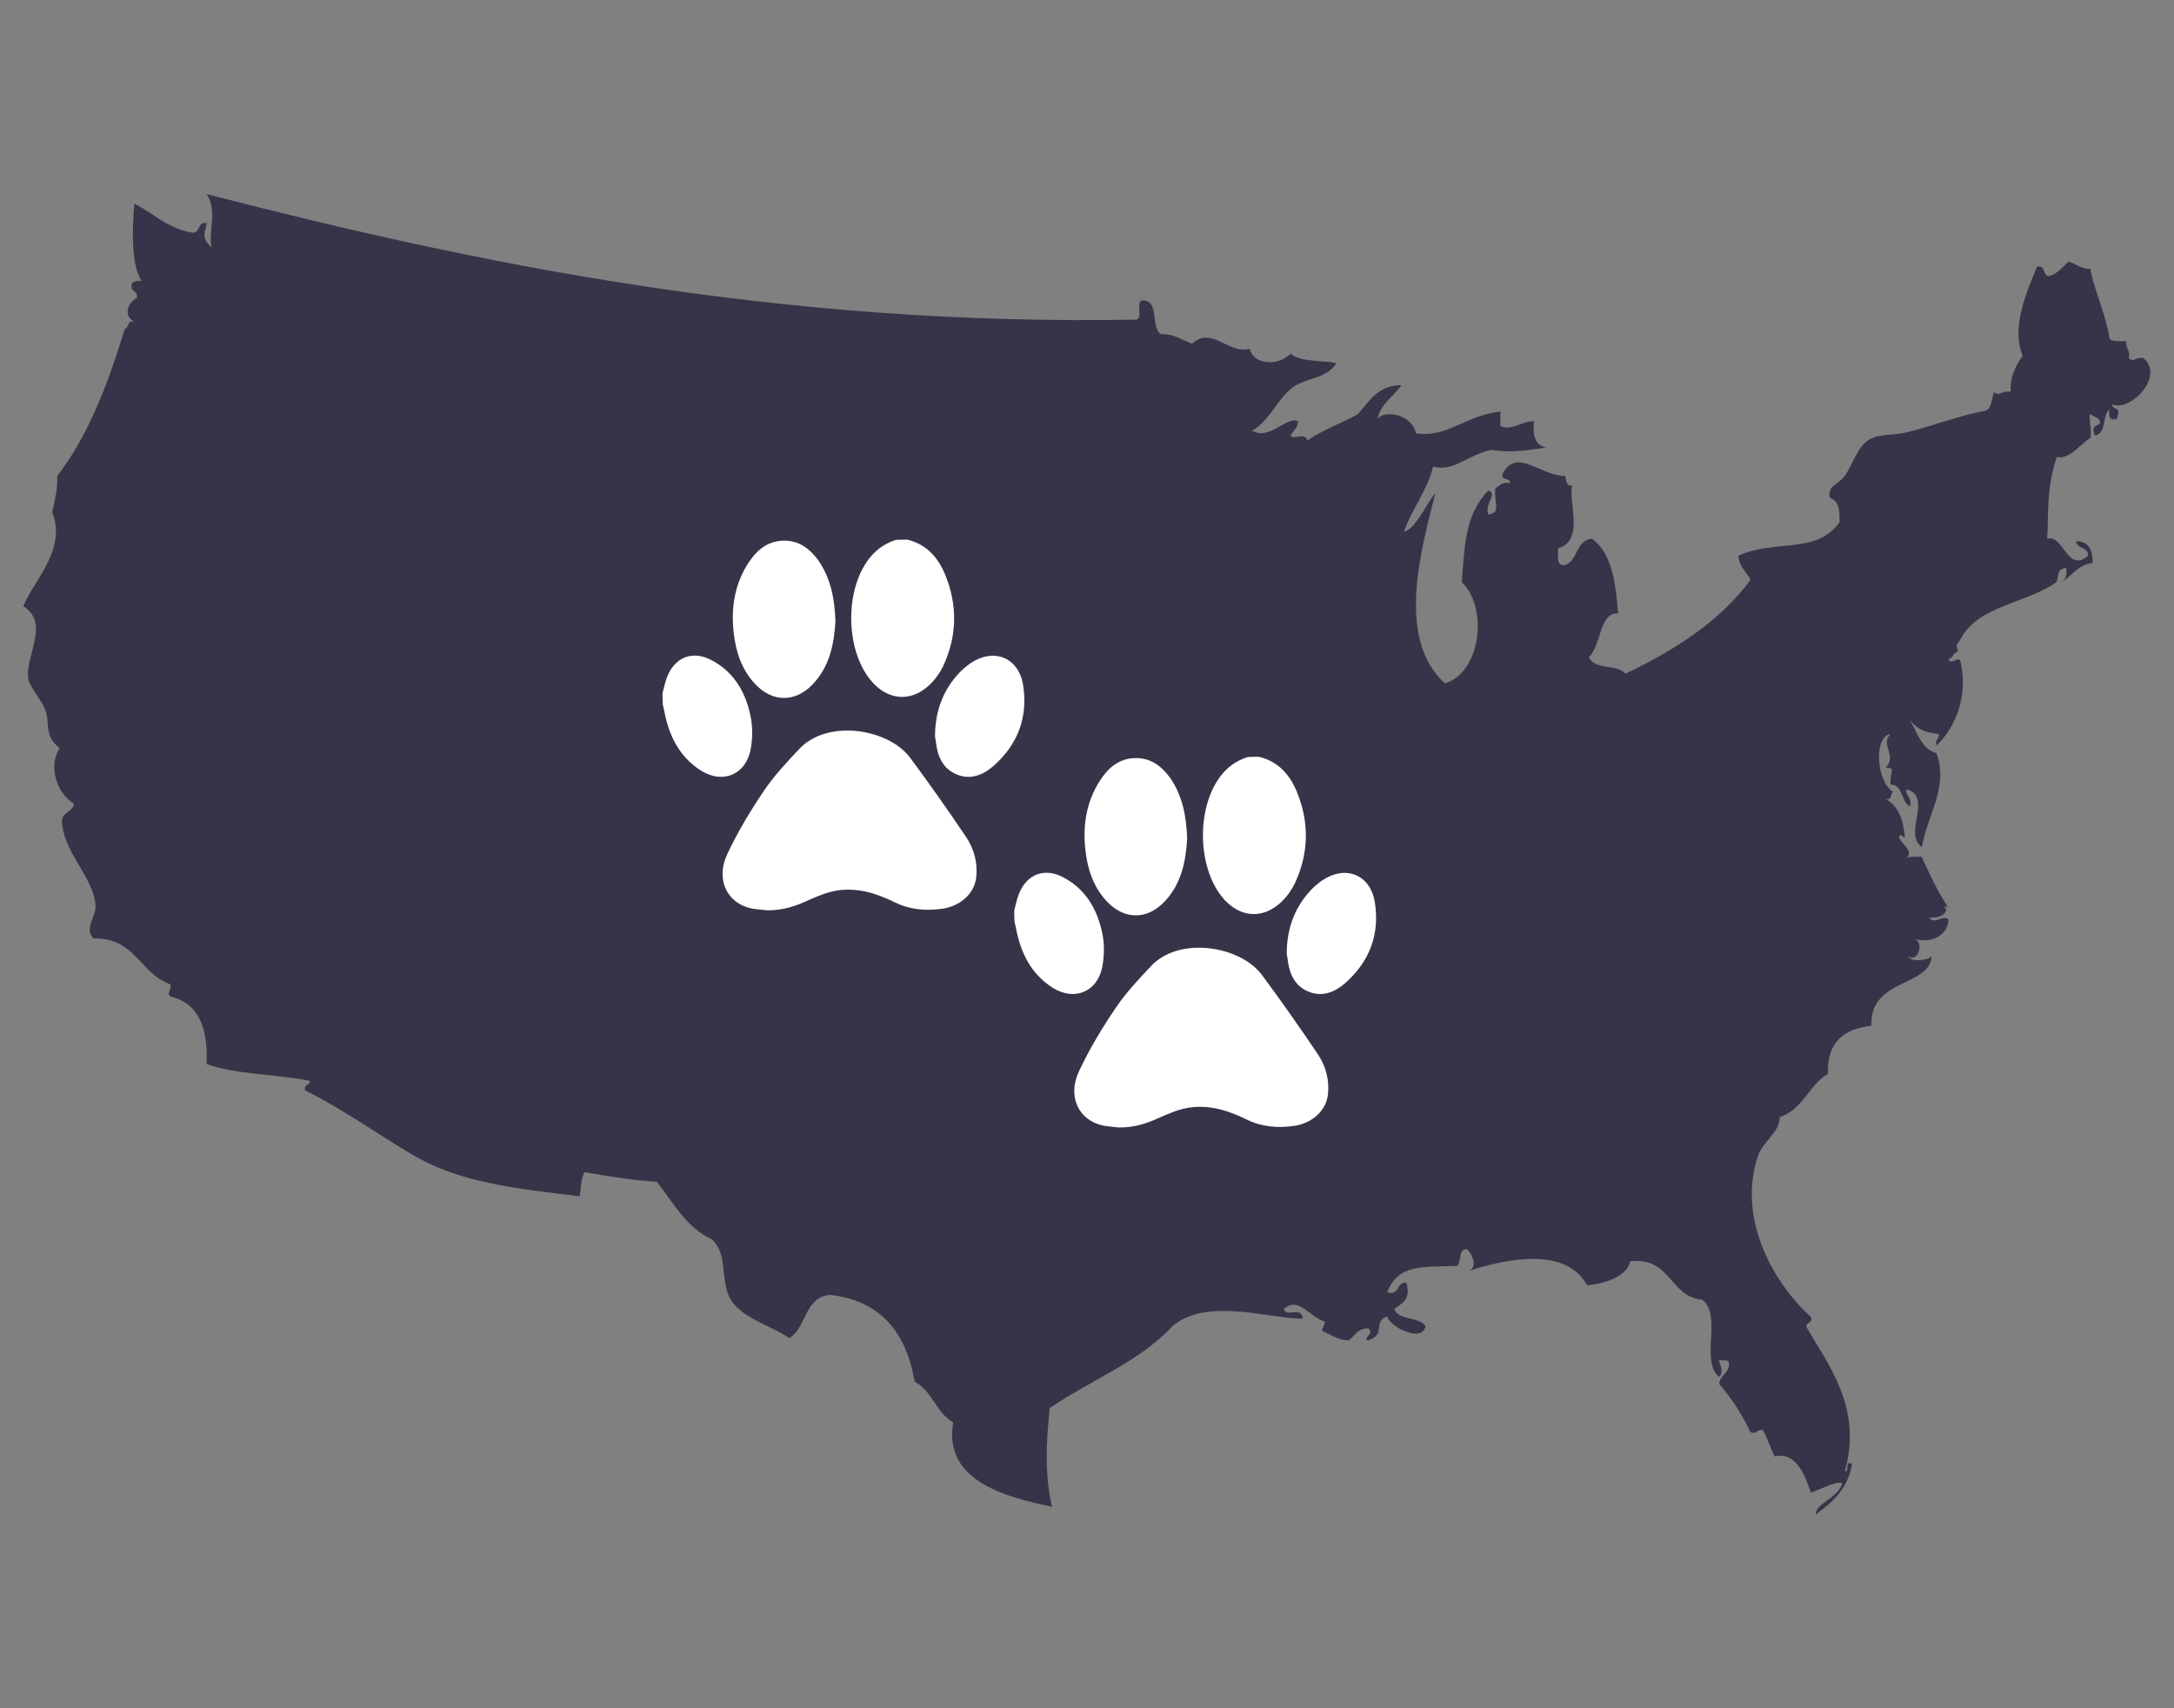
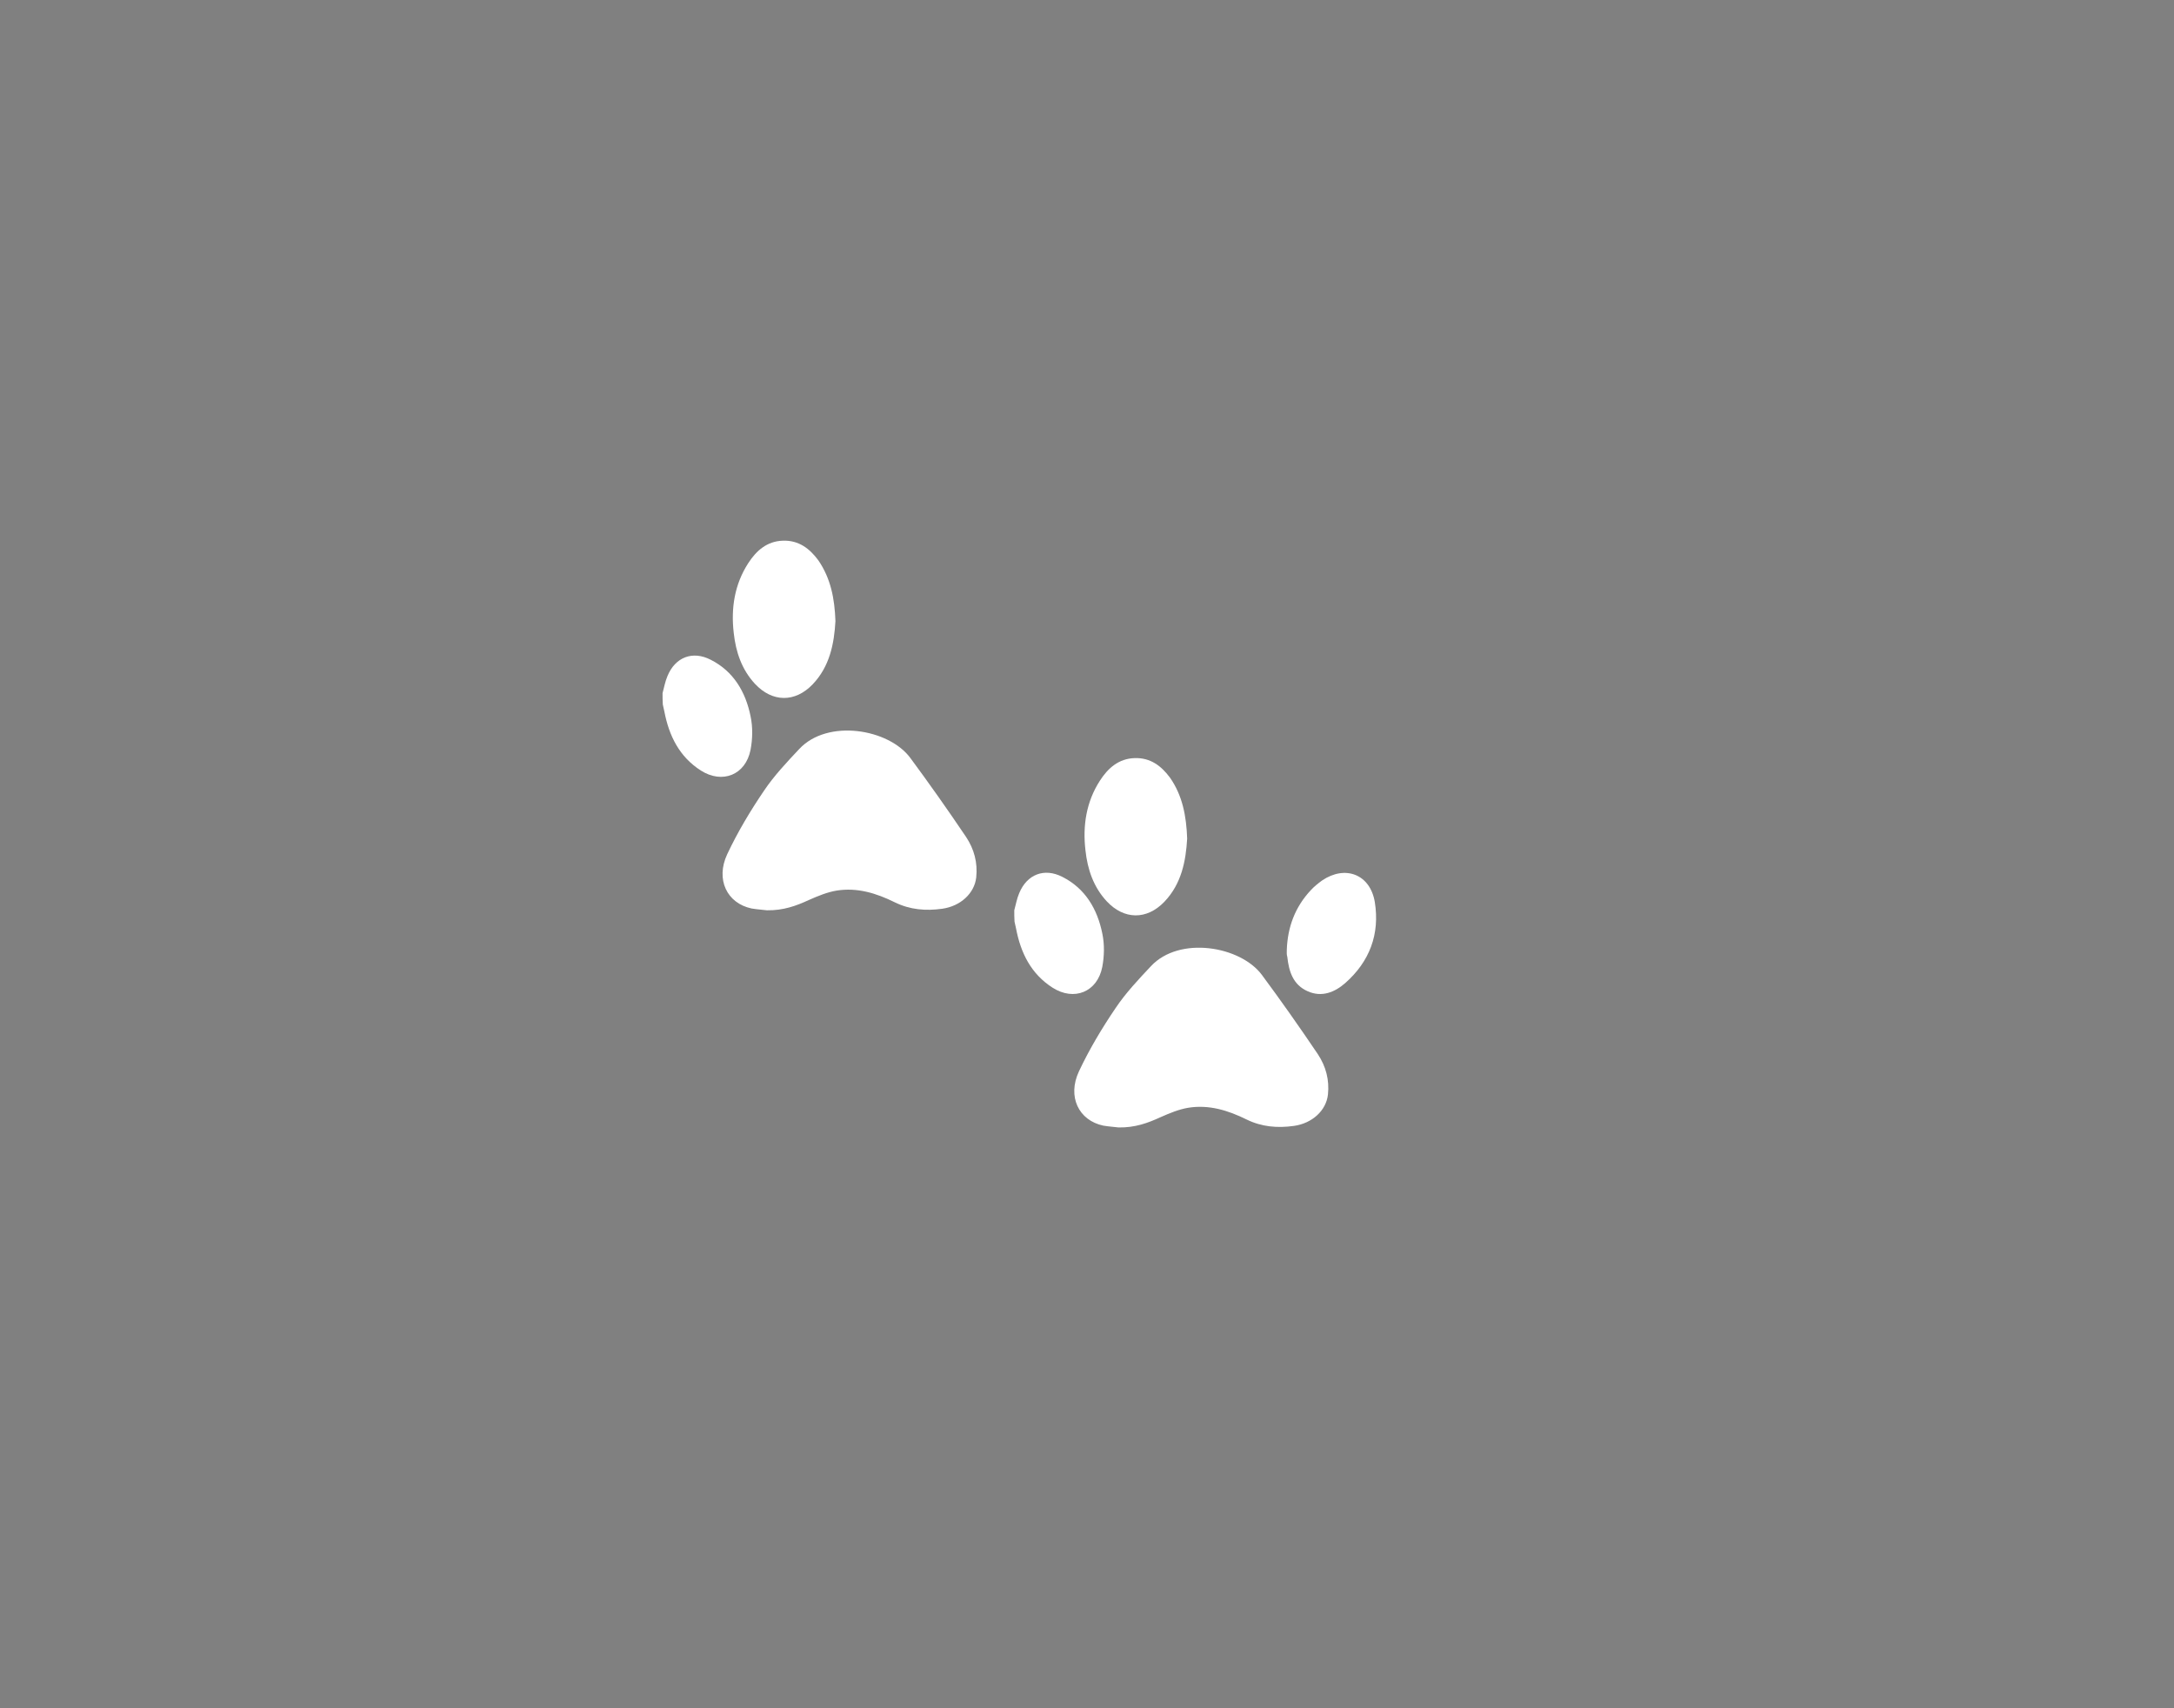
<svg xmlns="http://www.w3.org/2000/svg" version="1.1" x="0px" y="0px" viewBox="0 0 84 66" style="enable-background:new 0 0 84 66;" xml:space="preserve">
  <rect x="0" y="0" width="84" height="66" fill="#808080" stroke="none" />
  <style type="text/css">
	.st0{fill:#373449;}
	.st1{fill:#E2B7A7;}
	.st2{fill:#D9D0E2;}
	.st3{fill:#D4DAE9;}
	.st4{fill:#FFFFFF;}
	.st5{fill:#F05A29;}
	.st6{fill:#E5A280;}
	.st7{fill:#FAAF40;}
	.st8{fill-rule:evenodd;clip-rule:evenodd;fill:#FFFFFF;}
	.st9{fill:none;}
	.st10{opacity:0.5;}
	.st11{opacity:0.5;fill:#E5A280;}
	.st12{opacity:0.5;fill-rule:evenodd;clip-rule:evenodd;fill:#E5A280;}
	.st13{fill-rule:evenodd;clip-rule:evenodd;fill:#D9D0E2;}
	.st14{fill-rule:evenodd;clip-rule:evenodd;fill:#FAAF40;}
	.st15{fill:#32263D;}
	.st16{fill:none;stroke:#000000;stroke-miterlimit:10;}
	.st17{opacity:0.6;fill:#F58220;}
	.st18{fill:none;stroke:#FFFFFF;stroke-width:9.401;stroke-miterlimit:10;}
	.st19{opacity:0.7;}
	.st20{fill:#F58220;}
	.st21{fill-rule:evenodd;clip-rule:evenodd;fill:#373449;}
	.st22{fill-rule:evenodd;clip-rule:evenodd;fill:#F05A29;}
	.st23{fill:#D8D4CB;}
	.st24{fill:none;stroke:#D8D4CB;stroke-width:1.494;stroke-miterlimit:10;}
	.st25{opacity:0.7;fill:#F58220;}
	.st26{fill:none;stroke:#D8D4CB;stroke-width:2.097;stroke-miterlimit:10;}
	.st27{fill:#3E273F;}
</style>
  <g id="Backgrounds">
</g>
  <g id="Text">
</g>
  <g id="Graphics">
-     <path class="st21" d="M82.81,13.83c-0.29-0.05-0.36,0.2-0.56,0c0.08-0.32-0.14-0.36-0.09-0.65c-0.25,0-0.53,0.03-0.65-0.09   c-0.15-0.99-0.55-1.75-0.75-2.7c-0.37,0-0.54-0.21-0.84-0.28c-0.23,0.21-0.41,0.46-0.75,0.56c-0.26-0.02-0.12-0.44-0.46-0.37   c-0.37,0.9-1.02,2.32-0.56,3.44c-0.24,0.38-0.49,0.75-0.46,1.4c-0.34-0.08-0.45,0.21-0.65,0c-0.09,0.28-0.07,0.68-0.37,0.74   c-0.97,0.17-2.04,0.6-3.07,0.84c-0.49,0.11-1.01,0.03-1.4,0.28c-0.45,0.29-0.61,0.95-0.93,1.4c-0.22,0.31-0.69,0.36-0.56,0.84   c0.43,0.15,0.35,0.65,0.37,0.93c-0.88,1.27-2.51,0.65-3.91,1.3c0.03,0.44,0.31,0.62,0.47,0.93c-1.2,1.62-2.93,2.72-4.84,3.63   c-0.3-0.39-1.23-0.13-1.4-0.65c0.48-0.46,0.39-1.73,1.12-1.68c-0.09-1.21-0.25-2.36-1.02-2.89c-0.61,0.07-0.53,0.84-1.02,1.02   c-0.37,0.06-0.27-0.35-0.28-0.65c1.07-0.28,0.35-1.92,0.56-2.42c-0.25,0.03-0.24-0.19-0.28-0.37c-1-0.01-1.86-1.12-2.42-0.09   c-0.08,0.3,0.31,0.13,0.28,0.37c-0.32-0.07-0.39,0.1-0.56,0.19c-0.07,0.57,0.25,0.95-0.28,1.02c-0.14-0.45,0.39-0.8,0-0.93   c-0.86,0.94-0.9,1.93-1.02,3.54c1.04,1,0.73,3.51-0.65,3.91c-1.95-1.75-0.86-5.36-0.37-7.35c-0.38,0.46-0.77,1.4-1.21,1.49   c0.31-0.9,0.88-1.54,1.12-2.51c0.8,0.2,1.25-0.4,2.23-0.65c0.83,0.14,1.56-0.01,2.14-0.09c-0.42-0.08-0.53-0.46-0.47-1.02   c-0.5,0.01-0.87,0.39-1.3,0.19v-0.56c-1.35,0.15-2.06,1.03-3.26,0.84c-0.16-0.75-1.22-0.91-1.49-0.56c0.14-0.6,0.63-0.86,0.93-1.3   c-0.92,0.01-1.24,0.62-1.68,1.12c-0.64,0.36-1.38,0.61-1.95,1.02c-0.1-0.35-0.55,0-0.65-0.19c0.08-0.2,0.28-0.27,0.28-0.56   c-0.48-0.18-1.09,0.76-1.77,0.37c0.68-0.38,0.96-1.22,1.58-1.68c0.53-0.38,1.29-0.31,1.68-0.93c-0.55-0.11-1.42-0.04-1.77-0.37   c-0.48,0.5-1.45,0.44-1.58-0.19c-0.8,0.25-1.48-0.9-2.23-0.19c-0.39-0.14-0.67-0.38-1.21-0.37c-0.41-0.28-0.02-1.34-0.74-1.3   c-0.21,0.1,0.04,0.66-0.19,0.74C30.13,12.6,18.49,10.21,7.99,7.5c0.43,0.68,0.04,1.51,0.19,2.05C7.73,9.19,7.95,8.9,7.99,8.62   C7.61,8.55,7.76,9.01,7.43,8.99C6.47,8.83,5.94,8.24,5.19,7.87c-0.07,0.87-0.15,2.32,0.28,2.98c-0.16-0.01-0.29,0.02-0.37,0.09   C5,11.29,5.33,11.21,5.29,11.5c-0.39,0.24-0.52,0.72-0.09,0.93C4.9,12.35,5,12.67,4.82,12.71c-0.65,2.12-1.4,4.12-2.61,5.68   c0.02,0.55-0.1,0.95-0.19,1.4c0.56,1.44-0.68,2.58-1.12,3.63c1.05,0.67,0.07,1.89,0.19,2.79c0.05,0.39,0.71,0.98,0.74,1.58   c0.03,0.59,0.09,0.78,0.47,1.12c-0.49,0.8-0.01,1.83,0.56,2.14c-0.05,0.32-0.43,0.32-0.47,0.65c0.04,1.22,1.22,2.19,1.3,3.26   c0.04,0.49-0.45,0.85-0.09,1.3c1.63-0.05,1.8,1.36,2.98,1.77c0.06,0.3-0.17,0.29,0,0.47c1.08,0.25,1.47,1.2,1.4,2.61   c1.14,0.41,2.71,0.39,4,0.65c0,0.18-0.25,0.12-0.19,0.37c1.46,0.72,2.84,1.72,4.19,2.51c1.74,1.02,3.79,1.27,6.42,1.58   c0.05-0.32,0.04-0.7,0.19-0.93c0.91,0.15,1.8,0.31,2.79,0.37c0.64,0.81,1.14,1.78,2.14,2.23c0.53,0.56,0.36,1.17,0.56,1.95   c0.26,1.03,1.57,1.28,2.42,1.86c0.67-0.42,0.58-1.59,1.58-1.67c1.97,0.23,2.94,1.47,3.26,3.35c0.67,0.35,0.84,1.21,1.49,1.58   c-0.41,2.34,2.23,2.91,3.82,3.26c-0.29-1.24-0.23-2.46-0.09-3.82c1.57-1.07,3.48-1.79,4.75-3.17c1.33-1.11,3.66-0.29,5.03-0.28   c-0.05-0.52-0.62-0.02-0.74-0.37c0.58-0.54,1.05,0.37,1.58,0.47c0.02,0.18-0.1,0.21-0.09,0.37c0.32,0.14,0.58,0.35,1.02,0.37   c0.23-0.17,0.35-0.46,0.74-0.47c0.31,0.19-0.23,0.4,0,0.47c0.74-0.23,0.17-0.71,0.74-0.93c0.14,0.44,1.39,1.03,1.49,0.37   c-0.26-0.36-1.03-0.21-1.21-0.65c0.29-0.24,0.66-0.33,0.47-1.02c-0.41-0.04-0.23,0.51-0.74,0.37c0.42-1.11,1.39-0.97,2.7-1.02   c0.18-0.16,0.03-0.65,0.37-0.65c0.2,0.15,0.45,0.68,0.09,0.84c1.54-0.5,3.78-0.91,4.56,0.56c0.82-0.07,1.57-0.41,1.67-0.93   c1.59-0.17,1.49,1.36,2.79,1.49c0.78,0.63-0.11,2.37,0.65,2.98c0.23-0.26-0.07-0.63,0-0.65c0.14,0.02,0.34-0.03,0.37,0.09   c0.04,0.44-0.35,0.45-0.37,0.84c0.48,0.54,0.88,1.17,1.21,1.86c0.26,0.08,0.24-0.13,0.47-0.09c0.19,0.31,0.29,0.7,0.46,1.02   c0.82-0.19,1.17,0.71,1.4,1.4c0.35-0.11,0.96-0.46,1.21-0.37c-0.12,0.56-1.06,0.8-1.02,1.21c0.65-0.47,1.24-0.99,1.4-1.95   c-0.33-0.14-0.06,0.32-0.28,0.28c0.7-2.44-0.64-4.11-1.49-5.58c0-0.18,0.25-0.12,0.19-0.37c-1.41-1.26-2.89-3.79-2.05-6.24   c0.2-0.57,0.83-0.89,0.84-1.49c0.89-0.29,1.12-1.24,1.86-1.67c-0.05-1.23,0.62-1.74,1.68-1.86c-0.08-1.84,2.27-1.49,2.33-2.7   c-0.07,0.16-0.81,0.28-0.93,0c0.39,0.31,0.65-0.5,0.28-0.65c0.6,0.17,1.25-0.1,1.3-0.74c-0.15-0.25-0.57,0.22-0.74-0.09   c0.33,0.02,0.56-0.06,0.65-0.28L75.13,35l0.14,0.05c-0.4-0.6-0.71-1.27-1.02-1.95c-0.21,0-0.45-0.02-0.59,0.05   c0.37-0.31-0.43-0.67-0.25-0.88c0.09,0,0.11,0.07,0.19,0.09c-0.05-0.69-0.26-1.23-0.74-1.49c0.25,0.06,0.18-0.19,0.28-0.28   c-0.65-0.41-0.75-2.14-0.09-2.23c-0.42,0.39,0.27,0.85-0.19,1.3c0.42,0.01,0.15,0.13,0.19,0.65c0.5,0.03,0.39,0.66,0.74,0.84   c0.14-0.33-0.3-0.56-0.09-0.65c0.98,0.34-0.18,1.7,0.56,2.23c0.19-1.2,1.05-2.33,0.56-3.63c-0.65-0.19-0.75-0.93-1.12-1.4   c0.25,0.37,0.61,0.63,1.21,0.65c0.04,0.22-0.17,0.2-0.09,0.46c0.7-0.66,1.25-1.88,0.93-3.26c-0.11-0.23-0.35,0.19-0.47-0.09   c0.19-0.03,0.18-0.25,0.37-0.28l-0.05-0.25l0.14-0.21c0.66-1.33,2.57-1.4,3.72-2.23c0.12-0.28-0.04-0.46,0.37-0.56   c0.05,0.3-0.03,0.47-0.18,0.56c0.42-0.23,0.63-0.68,1.21-0.74c-0.01-0.48-0.14-0.85-0.65-0.84c0.04,0.3,0.48,0.21,0.47,0.56   c-0.8,0.71-0.97-0.87-1.58-0.65c0.06-0.82-0.05-1.94,0.37-3.16c0.52,0.09,0.87-0.48,1.3-0.74c0.07-0.32-0.1-0.88,0-0.93   c0.11,0.14,0.39,0.11,0.37,0.37c-0.22,0.14-0.34,0.14-0.19,0.47c0.47-0.11,0.25-0.75,0.56-1.02c-0.03,0.24-0.03,0.47,0.28,0.37   c0.18-0.55-0.11-0.26-0.19-0.56C82.3,15.94,83.67,14.53,82.81,13.83" />
    <g id="WS4vpf_00000152256244265210460440000000630005639471330447_">
      <g>
-         <path class="st4" d="M35.06,20.85c0.73,0.18,1.17,0.67,1.45,1.33c0.49,1.18,0.48,2.37-0.06,3.54c-0.1,0.21-0.23,0.41-0.38,0.58     c-0.75,0.86-1.77,0.83-2.47-0.07c-0.93-1.2-0.95-3.41-0.04-4.62c0.27-0.36,0.62-0.61,1.05-0.75     C34.77,20.85,34.91,20.85,35.06,20.85z" />
        <path class="st4" d="M25.6,26.78c0.06-0.22,0.1-0.45,0.19-0.66c0.3-0.73,0.97-0.99,1.67-0.63c0.89,0.45,1.35,1.25,1.54,2.18     c0.09,0.42,0.08,0.88,0,1.3c-0.19,0.97-1.09,1.33-1.92,0.8c-0.83-0.53-1.23-1.34-1.41-2.28c-0.02-0.09-0.04-0.18-0.06-0.27     C25.6,27.07,25.6,26.92,25.6,26.78z" />
        <path class="st4" d="M29.63,35.17c-0.13-0.02-0.36-0.03-0.59-0.07c-0.95-0.2-1.4-1.12-0.94-2.1c0.4-0.85,0.89-1.67,1.42-2.45     c0.39-0.58,0.88-1.1,1.36-1.61c1.1-1.18,3.46-0.78,4.29,0.34c0.36,0.49,0.72,0.98,1.07,1.48c0.37,0.52,0.73,1.05,1.09,1.58     c0.31,0.47,0.45,0.99,0.39,1.56c-0.07,0.62-0.61,1.11-1.31,1.21c-0.64,0.09-1.25,0.04-1.84-0.25c-0.71-0.35-1.45-0.58-2.25-0.45     c-0.36,0.06-0.72,0.21-1.06,0.36C30.76,35,30.27,35.18,29.63,35.17z" />
        <path class="st4" d="M32.28,24c-0.05,0.87-0.22,1.75-0.88,2.44c-0.68,0.71-1.56,0.7-2.23-0.02c-0.51-0.55-0.74-1.23-0.82-1.97     c-0.11-0.95,0.03-1.87,0.56-2.69c0.31-0.48,0.72-0.85,1.34-0.87c0.61-0.02,1.03,0.3,1.37,0.76C32.1,22.35,32.25,23.13,32.28,24z" />
-         <path class="st4" d="M36.13,28.31c0.03-0.88,0.32-1.66,0.93-2.31c0.13-0.14,0.28-0.26,0.43-0.37c0.9-0.61,1.86-0.24,2.04,0.83     c0.2,1.24-0.2,2.3-1.14,3.13c-0.41,0.36-0.91,0.56-1.45,0.32c-0.57-0.25-0.73-0.77-0.79-1.33C36.12,28.5,36.13,28.4,36.13,28.31z     " />
      </g>
    </g>
    <g id="WS4vpf_00000048483417241142327260000006637220750960008072_">
      <g>
-         <path class="st4" d="M48.65,29.24c0.73,0.18,1.17,0.67,1.45,1.33c0.49,1.18,0.48,2.37-0.06,3.54c-0.1,0.21-0.23,0.41-0.38,0.58     c-0.75,0.86-1.77,0.83-2.47-0.07c-0.93-1.2-0.95-3.41-0.04-4.62c0.27-0.36,0.62-0.61,1.05-0.75     C48.35,29.24,48.5,29.24,48.65,29.24z" />
        <path class="st4" d="M39.19,35.17c0.06-0.22,0.1-0.45,0.19-0.66c0.3-0.73,0.97-0.99,1.67-0.63c0.89,0.45,1.35,1.25,1.54,2.18     c0.09,0.42,0.08,0.88,0,1.3c-0.19,0.97-1.09,1.33-1.92,0.8c-0.83-0.53-1.23-1.34-1.41-2.28c-0.02-0.09-0.04-0.18-0.06-0.27     C39.19,35.47,39.19,35.32,39.19,35.17z" />
        <path class="st4" d="M43.22,43.56c-0.13-0.02-0.36-0.03-0.59-0.07c-0.95-0.2-1.4-1.12-0.94-2.1c0.4-0.85,0.89-1.67,1.42-2.45     c0.39-0.58,0.88-1.1,1.36-1.61c1.1-1.18,3.46-0.78,4.29,0.34c0.36,0.49,0.72,0.98,1.07,1.48c0.37,0.52,0.73,1.05,1.09,1.58     c0.31,0.47,0.45,0.99,0.39,1.56c-0.07,0.62-0.61,1.11-1.31,1.21c-0.64,0.09-1.25,0.04-1.84-0.25c-0.71-0.35-1.45-0.58-2.25-0.45     c-0.36,0.06-0.72,0.21-1.06,0.36C44.35,43.39,43.86,43.57,43.22,43.56z" />
        <path class="st4" d="M45.87,32.4c-0.05,0.87-0.22,1.75-0.88,2.44c-0.68,0.71-1.56,0.7-2.23-0.02c-0.51-0.55-0.74-1.23-0.82-1.97     c-0.11-0.95,0.03-1.87,0.56-2.69c0.31-0.48,0.72-0.85,1.34-0.87c0.61-0.02,1.03,0.3,1.37,0.76     C45.69,30.74,45.84,31.53,45.87,32.4z" />
        <path class="st4" d="M49.72,36.7c0.03-0.88,0.32-1.66,0.93-2.31c0.13-0.14,0.28-0.26,0.43-0.37c0.9-0.61,1.86-0.24,2.04,0.83     c0.2,1.24-0.2,2.3-1.14,3.13c-0.41,0.36-0.91,0.56-1.45,0.32c-0.57-0.25-0.73-0.77-0.79-1.33C49.71,36.89,49.72,36.79,49.72,36.7     z" />
      </g>
    </g>
  </g>
  <g id="Outlined_Text">
</g>
</svg>